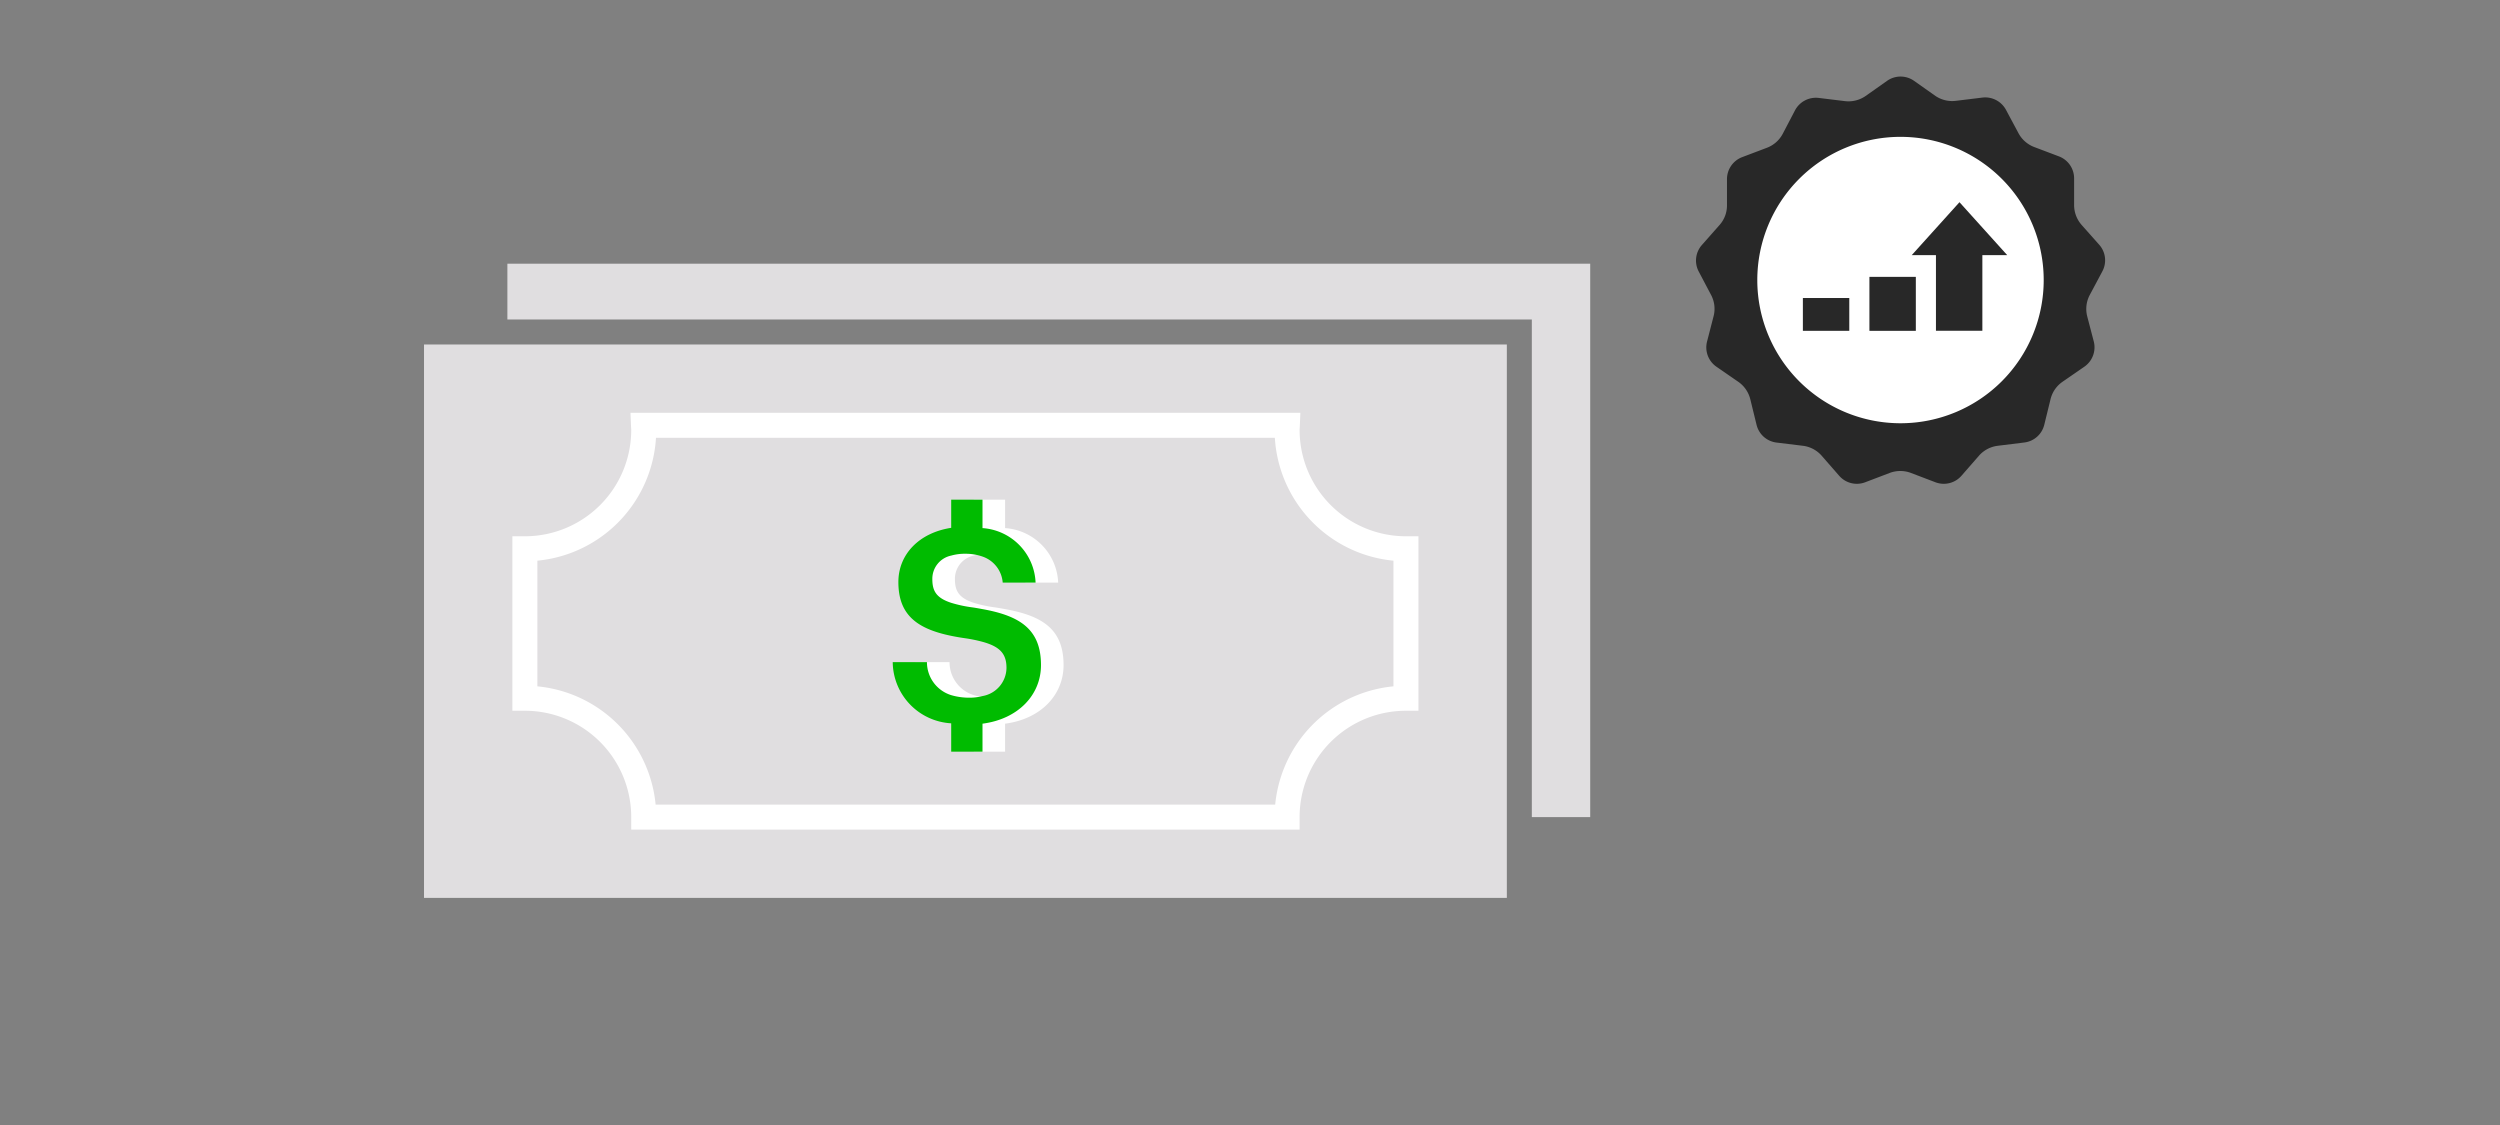
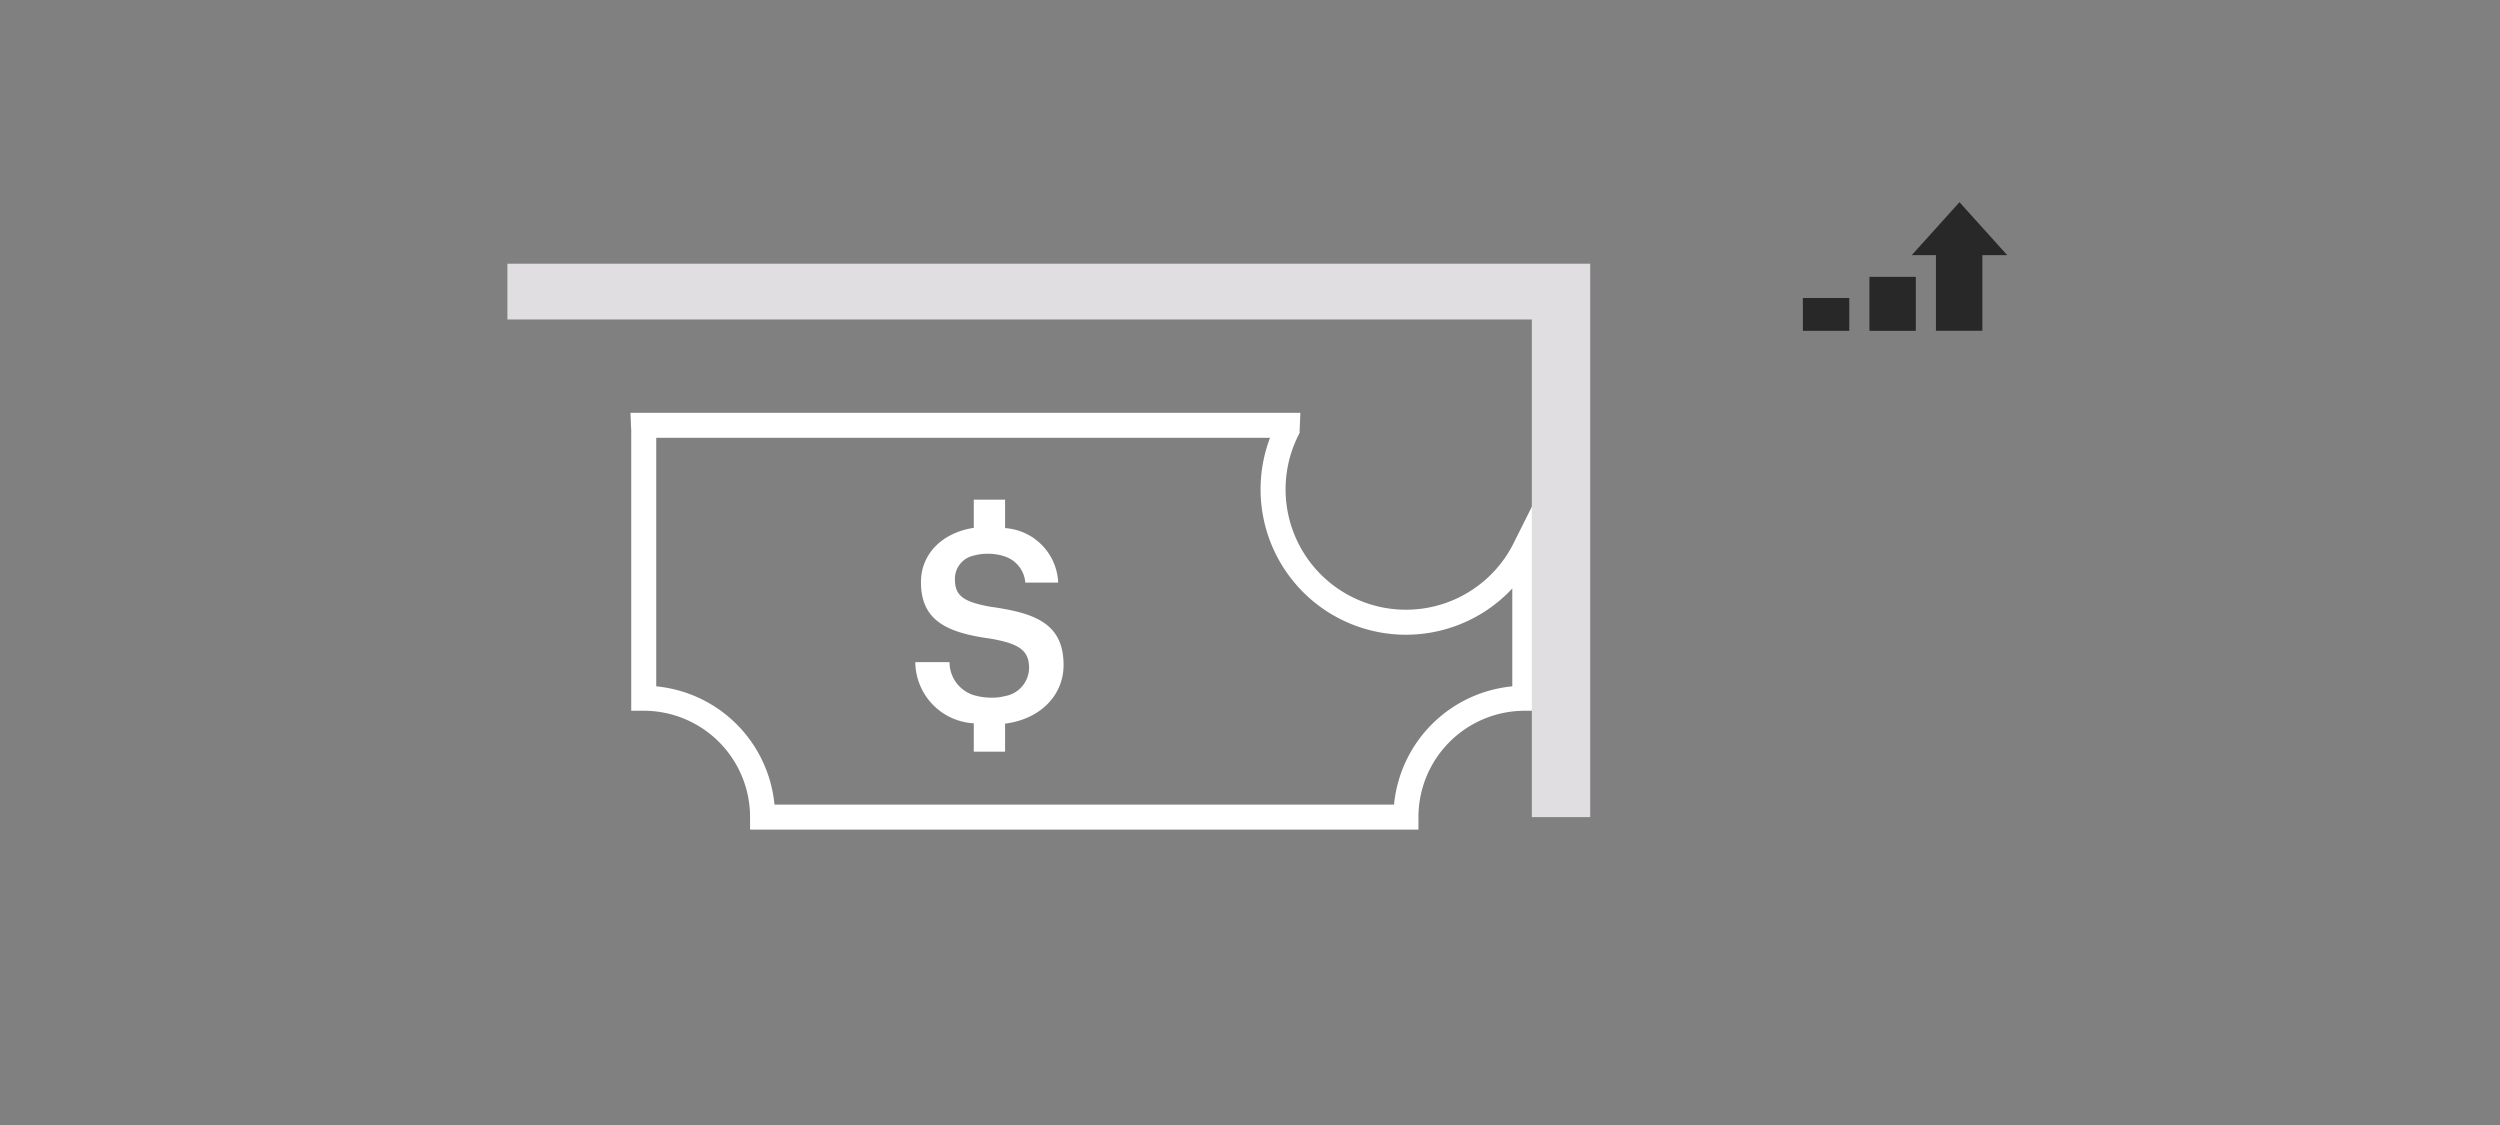
<svg xmlns="http://www.w3.org/2000/svg" id="ART_WORKS" data-name="ART WORKS" viewBox="0 0 200 90">
  <rect x="0" y="0" width="200" height="90" fill="#808080" stroke="none" />
  <title>cashableGIC_wealth</title>
  <g>
    <g>
-       <rect x="33.921" y="27.559" width="86.626" height="44.272" style="fill: #e0dee0" />
-       <path d="M102.969,34.394c0-.126.014-.248.019-.372H51.479c.005.124.019.247.019.372A9.508,9.508,0,0,1,41.99,43.902V55.86a9.508,9.508,0,0,1,9.508,9.508h51.47a9.508,9.508,0,0,1,9.508-9.508V43.902A9.508,9.508,0,0,1,102.969,34.394Z" style="fill: none;stroke: #fff;stroke-miterlimit: 10;stroke-width: 2px" />
+       <path d="M102.969,34.394c0-.126.014-.248.019-.372H51.479c.005.124.019.247.019.372V55.86a9.508,9.508,0,0,1,9.508,9.508h51.47a9.508,9.508,0,0,1,9.508-9.508V43.902A9.508,9.508,0,0,1,102.969,34.394Z" style="fill: none;stroke: #fff;stroke-miterlimit: 10;stroke-width: 2px" />
      <path d="M80.407,48.729c-.268-.049-.531-.099-.821-.14a10.262,10.262,0,0,1-1.683-.363c-1.221-.398-1.509-.978-1.509-1.9a1.893,1.893,0,0,1,1.509-1.879,4.008,4.008,0,0,1,1.123-.147,4.111,4.111,0,0,1,1.381.225,2.397,2.397,0,0,1,1.617,2.082h2.63a4.562,4.562,0,0,0-4.247-4.359V39.976H77.903V42.227c-2.571.395-4.226,2.125-4.226,4.336,0,2.587,1.432,3.729,4.226,4.304.373.077.765.145,1.186.203a11.602,11.602,0,0,1,1.318.275c1.451.398,1.919,1.001,1.919,2.098A2.314,2.314,0,0,1,80.407,55.685a3.946,3.946,0,0,1-.993.13,5.11,5.11,0,0,1-1.511-.203,2.76,2.76,0,0,1-1.94-2.644H73.224A4.952,4.952,0,0,0,77.903,57.865v2.271h2.503v-2.242c2.842-.368,4.679-2.286,4.679-4.688C85.086,50.336,83.398,49.27,80.407,48.729Z" style="fill: #fff" />
-       <path d="M78.6,48.729c-.268-.049-.531-.099-.821-.14a10.263,10.263,0,0,1-1.683-.363c-1.221-.398-1.509-.978-1.509-1.9a1.893,1.893,0,0,1,1.509-1.879,4.008,4.008,0,0,1,1.123-.147,4.111,4.111,0,0,1,1.381.225,2.397,2.397,0,0,1,1.617,2.082h2.63A4.562,4.562,0,0,0,78.6,42.248V39.976H76.096V42.227c-2.571.395-4.226,2.125-4.226,4.336,0,2.587,1.432,3.729,4.226,4.304.373.077.765.145,1.186.203A11.602,11.602,0,0,1,78.6,51.345c1.451.398,1.919,1.001,1.919,2.098A2.314,2.314,0,0,1,78.6,55.685a3.946,3.946,0,0,1-.993.13,5.11,5.11,0,0,1-1.511-.203,2.76,2.76,0,0,1-1.94-2.644H71.418A4.952,4.952,0,0,0,76.096,57.865v2.271H78.6v-2.242c2.842-.368,4.679-2.286,4.679-4.688C83.279,50.336,81.592,49.27,78.6,48.729Z" style="fill: #0b0" />
    </g>
    <polygon points="40.591 21.096 40.591 25.559 122.546 25.559 122.546 65.369 127.217 65.369 127.217 21.096 40.591 21.096" style="fill: #e0dee0" />
  </g>
-   <circle cx="152.04" cy="22.404" r="12.558" style="fill: #fff" />
  <g>
-     <path d="M168.189,21.706a1.876,1.876,0,0,0-.256-2.132l-1.396-1.572a2.403,2.403,0,0,1-.608-1.599v-2.132a1.881,1.881,0,0,0-1.21-1.759l-1.972-.746a2.393,2.393,0,0,1-1.279-1.13l-.981-1.833a1.887,1.887,0,0,0-1.892-.997l-2.089.256a2.398,2.398,0,0,1-1.657-.378L153.111,6.458a1.871,1.871,0,0,0-2.132,0l-1.737,1.226a2.404,2.404,0,0,1-1.657.405l-2.094-.256a1.892,1.892,0,0,0-1.892.997l-.975,1.865a2.393,2.393,0,0,1-1.279,1.13l-1.972.746a1.887,1.887,0,0,0-1.215,1.759v2.132a2.345,2.345,0,0,1-.586,1.53l-1.412,1.599a1.876,1.876,0,0,0-.261,2.132l.997,1.892a2.355,2.355,0,0,1,.197,1.657l-.533,2.068a1.876,1.876,0,0,0,.757,1.999l1.737,1.199a2.403,2.403,0,0,1,.97,1.402l.501,2.047a1.876,1.876,0,0,0,1.599,1.418l2.094.256a2.388,2.388,0,0,1,1.514.794l1.396,1.599a1.876,1.876,0,0,0,2.073.533l1.972-.751a2.409,2.409,0,0,1,1.705,0l1.972.751a1.876,1.876,0,0,0,2.073-.533l1.396-1.599a2.388,2.388,0,0,1,1.514-.794l2.11-.261a1.876,1.876,0,0,0,1.599-1.418l.501-2.046a2.377,2.377,0,0,1,.97-1.402l1.737-1.199a1.887,1.887,0,0,0,.757-1.999l-.533-2.041a2.382,2.382,0,0,1,.208-1.7ZM152.045,33.86a11.456,11.456,0,1,1,11.451-11.48A11.456,11.456,0,0,1,152.045,33.86Z" style="fill: #282828" />
    <g>
      <rect x="154.876" y="20.239" width="3.713" height="6.222" style="fill: #282828" />
      <rect x="149.553" y="22.149" width="3.713" height="4.318" style="fill: #282828" />
      <rect x="144.23" y="23.841" width="3.713" height="2.625" style="fill: #282828" />
      <polygon points="160.577 20.411 152.939 20.411 156.758 16.176 160.577 20.411" style="fill: #282828" />
    </g>
  </g>
</svg>